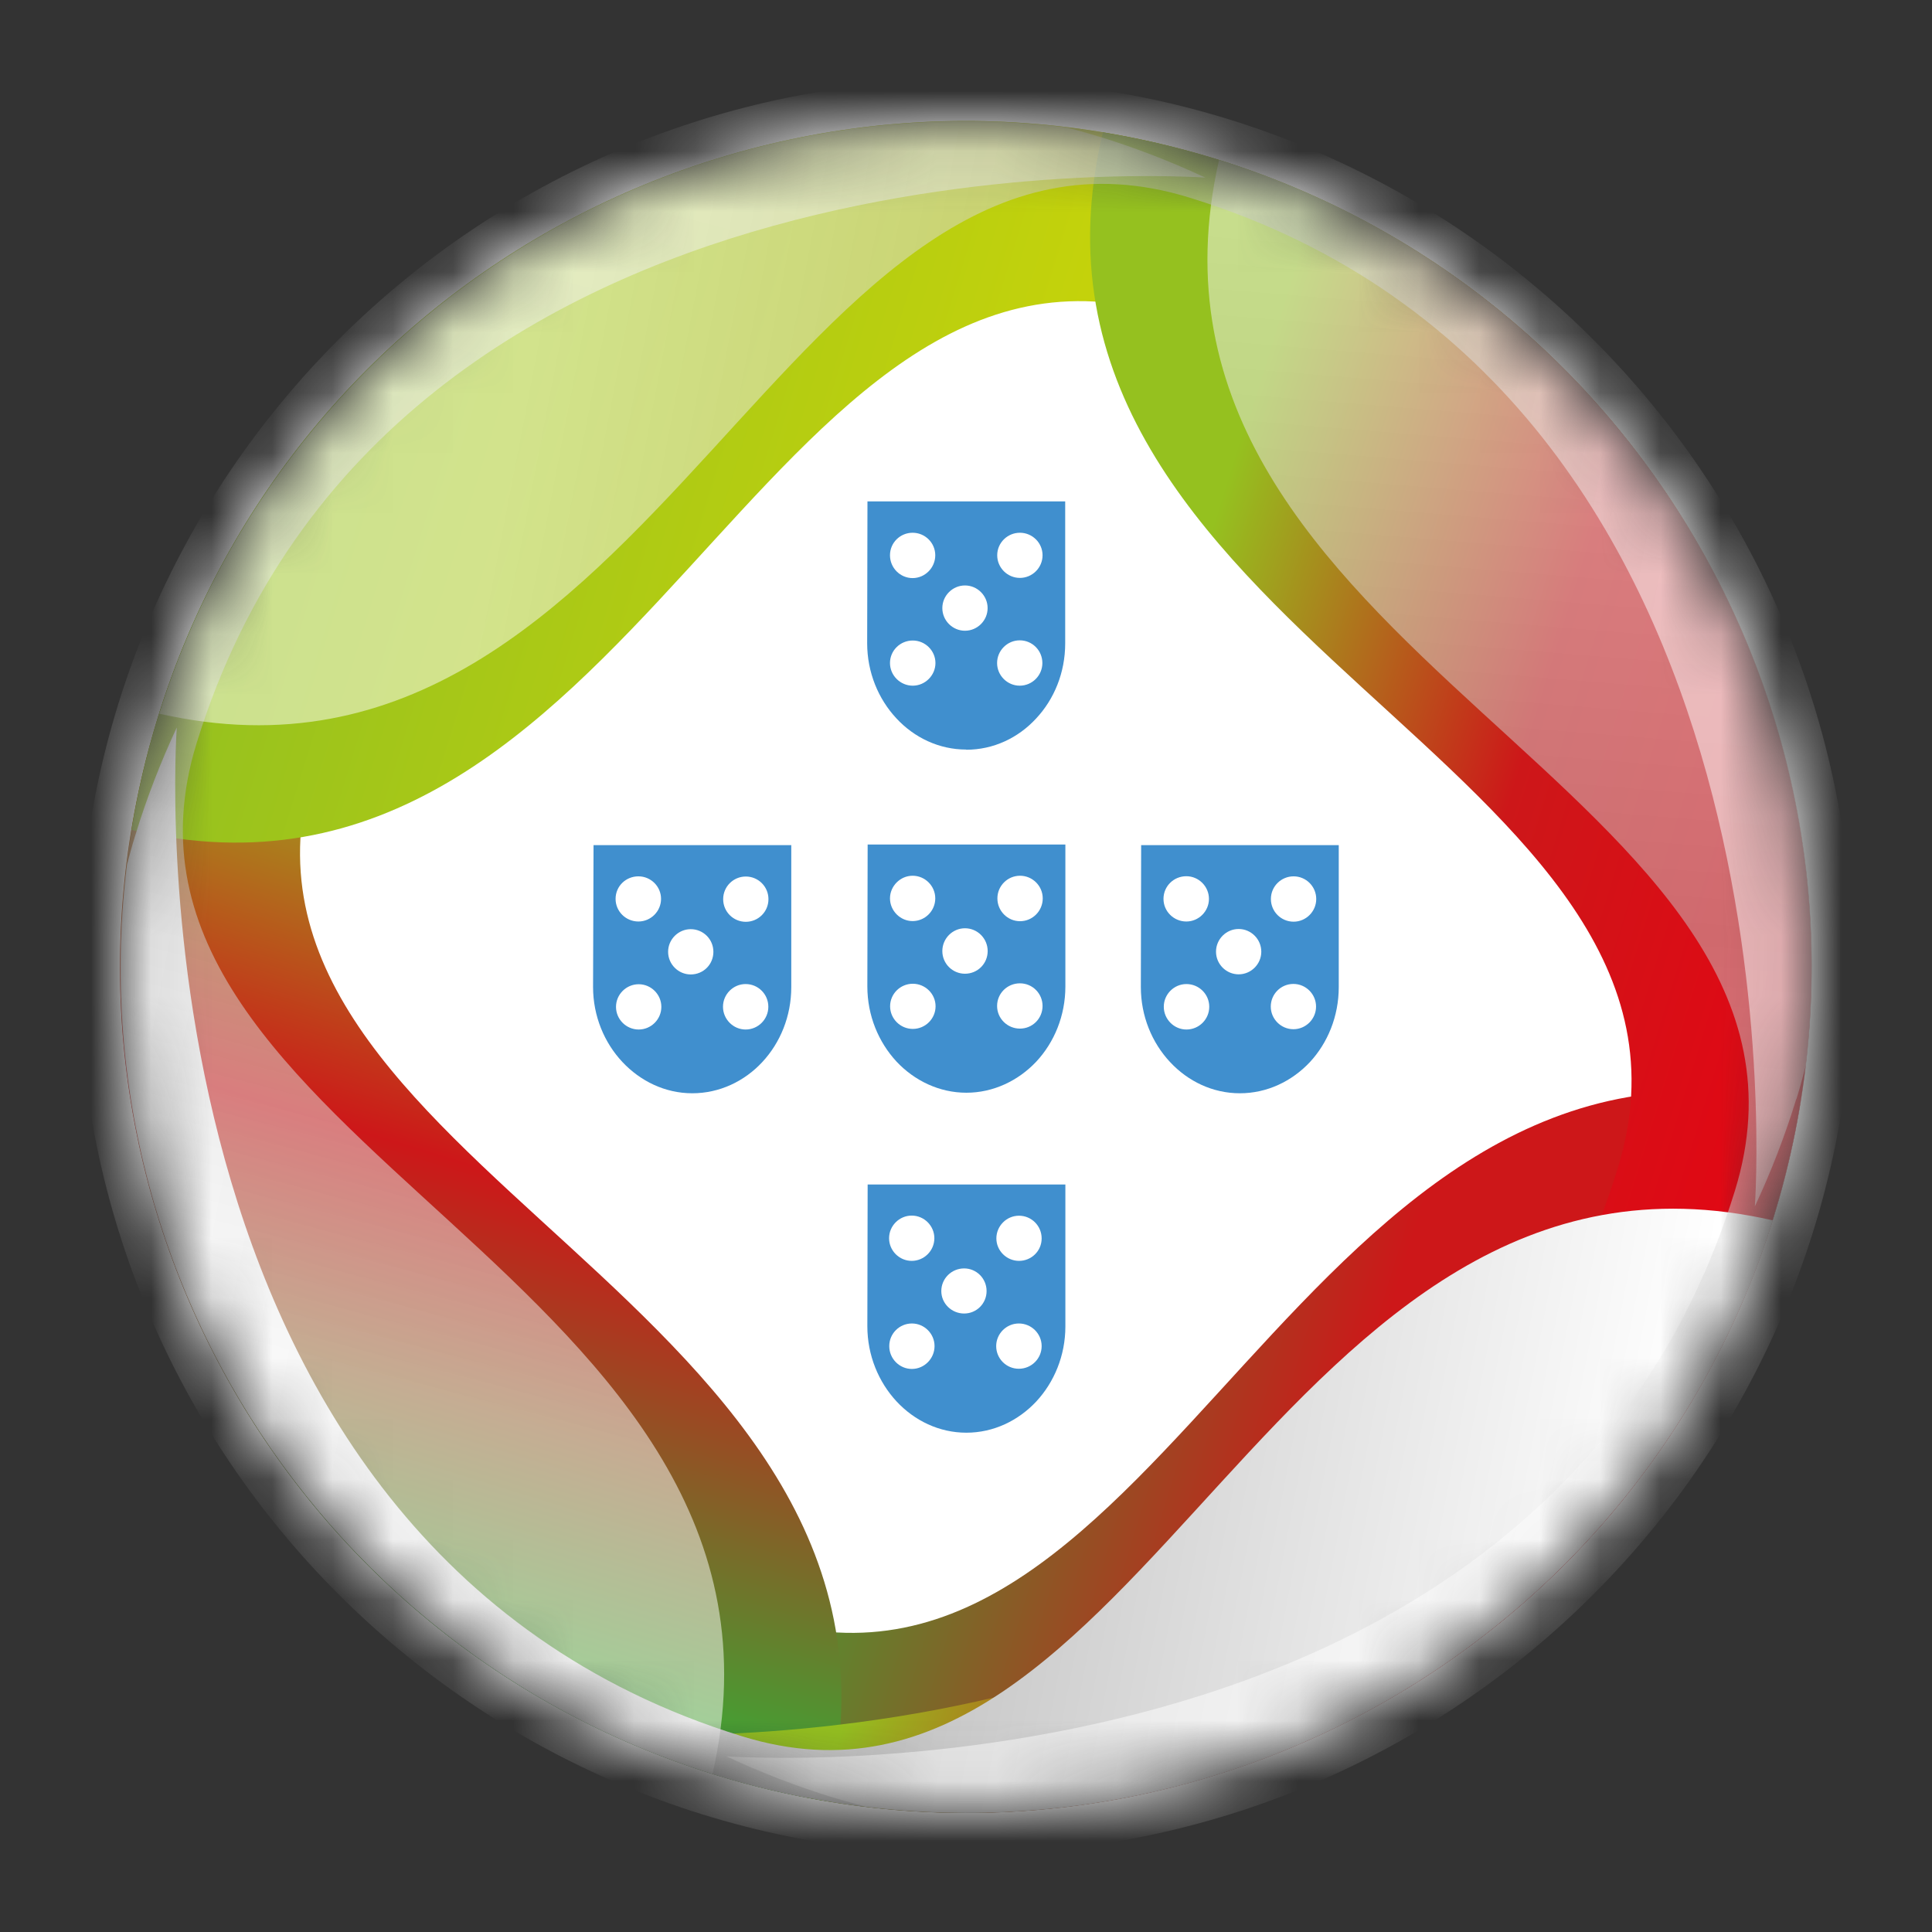
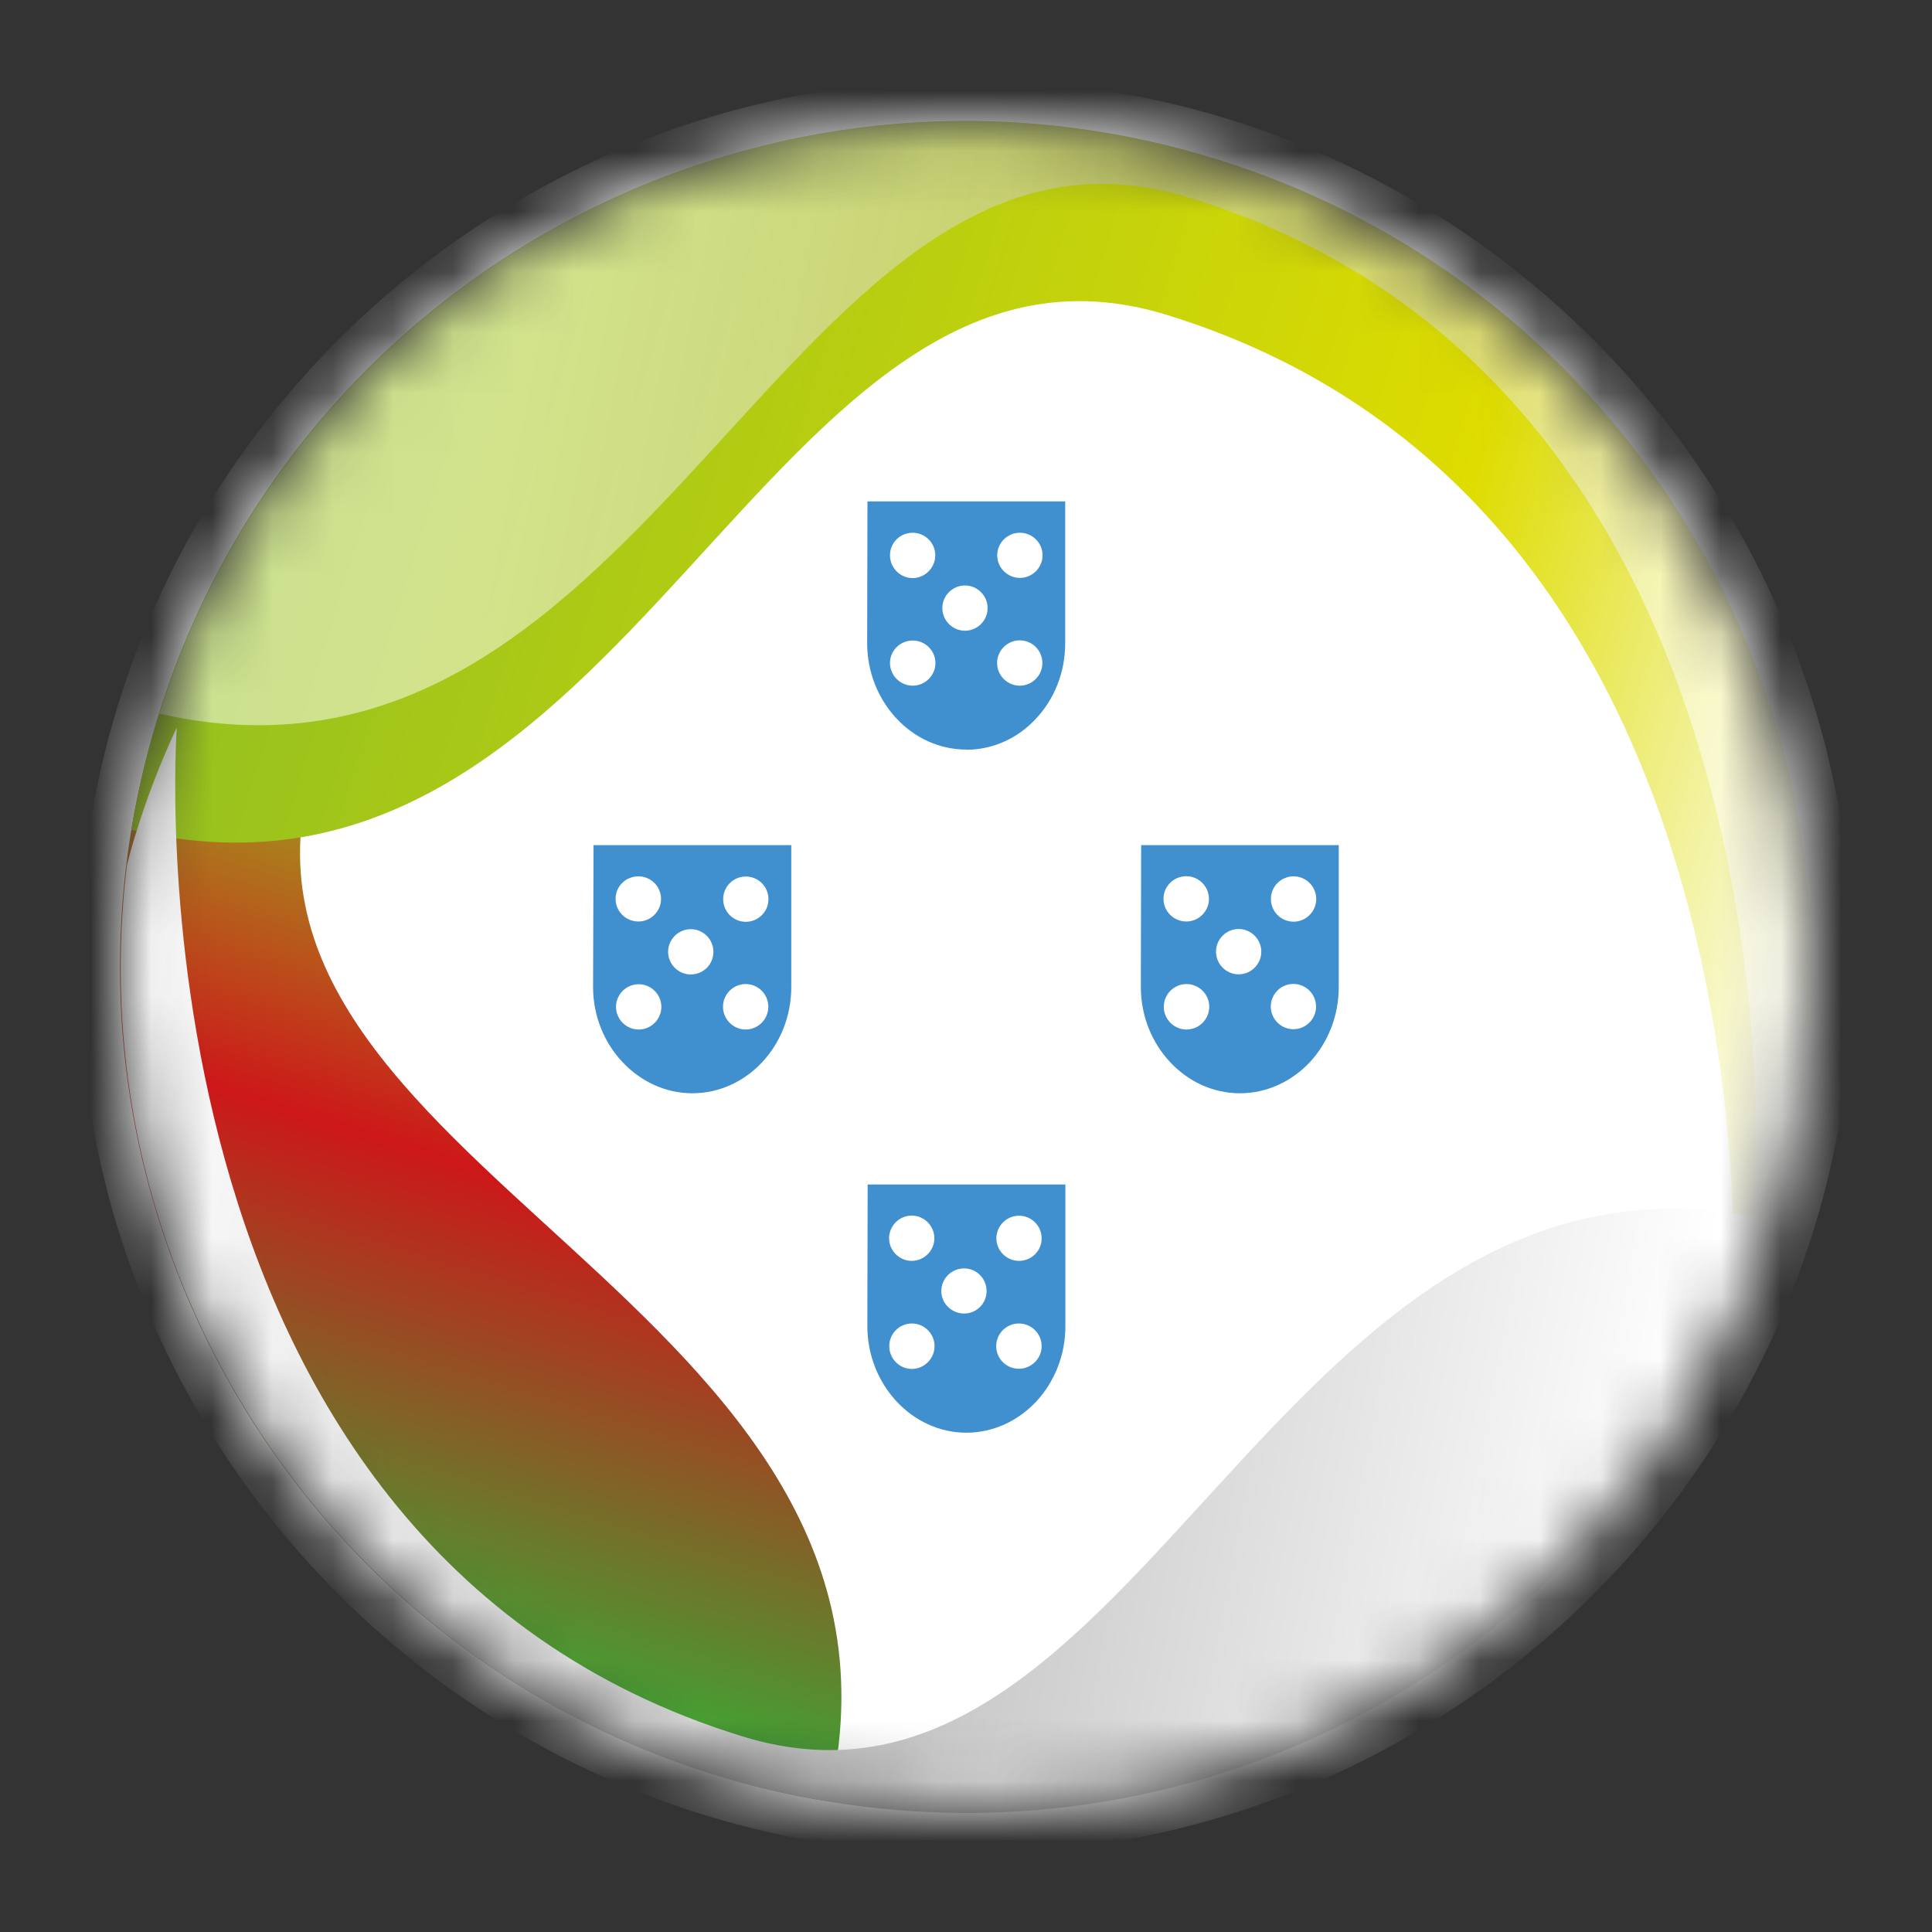
<svg xmlns="http://www.w3.org/2000/svg" width="32" height="32" viewBox="0 0 32 32" fill="none">
  <rect x="0" y="0" width="32" height="32" fill="#333333" stroke="none" />
  <mask id="mask0_544_22066" style="mask-type:luminance" maskUnits="userSpaceOnUse" x="2" y="2" width="28" height="28">
    <path d="M15.999 29.999C23.721 29.999 29.981 23.739 29.981 16.016C29.981 8.293 23.721 2.033 15.999 2.033C8.276 2.033 2.016 8.293 2.016 16.016C2.016 23.739 8.276 29.999 15.999 29.999Z" fill="white" />
  </mask>
  <g mask="url(#mask0_544_22066)">
    <path d="M30.696 16.016C30.696 24.132 24.116 30.712 16.001 30.712C7.885 30.712 1.303 24.132 1.303 16.016C1.303 7.9 7.883 1.32 15.998 1.32C24.114 1.32 30.694 7.9 30.694 16.016H30.696Z" fill="white" />
-     <path d="M17.646 13.988H14.371L14.366 16.337C14.366 16.824 14.552 17.261 14.848 17.582C15.146 17.9 15.559 18.099 16.006 18.099C16.453 18.099 16.866 17.9 17.164 17.584C17.462 17.264 17.646 16.824 17.646 16.339V13.988ZM15.116 14.505C15.322 14.505 15.491 14.674 15.491 14.88C15.491 15.087 15.322 15.256 15.116 15.256C14.91 15.256 14.741 15.084 14.741 14.88C14.741 14.677 14.91 14.505 15.116 14.505ZM15.119 17.042C14.912 17.042 14.743 16.873 14.743 16.667C14.743 16.461 14.912 16.294 15.119 16.294C15.325 16.294 15.496 16.461 15.496 16.667C15.496 16.873 15.327 17.042 15.119 17.042ZM15.983 16.128C15.777 16.128 15.608 15.961 15.608 15.753C15.608 15.544 15.777 15.375 15.983 15.375C16.19 15.375 16.359 15.544 16.359 15.753C16.359 15.961 16.192 16.128 15.983 16.128ZM16.893 17.037C16.687 17.037 16.515 16.871 16.515 16.662C16.515 16.453 16.684 16.287 16.893 16.287C17.102 16.287 17.268 16.456 17.268 16.662C17.268 16.869 17.102 17.037 16.893 17.037ZM16.895 15.258C16.689 15.258 16.52 15.089 16.52 14.88C16.52 14.672 16.689 14.505 16.895 14.505C17.102 14.505 17.271 14.674 17.271 14.88C17.271 15.087 17.104 15.258 16.895 15.258Z" fill="#408FCE" />
    <path d="M14.366 21.965C14.366 22.45 14.552 22.89 14.848 23.21C15.146 23.531 15.556 23.73 16.006 23.73C16.456 23.73 16.866 23.531 17.164 23.213C17.459 22.895 17.646 22.455 17.646 21.97V19.619H14.371L14.366 21.965ZM16.878 20.136C17.084 20.136 17.253 20.303 17.253 20.512C17.253 20.72 17.084 20.884 16.878 20.884C16.672 20.884 16.503 20.715 16.503 20.512C16.503 20.308 16.669 20.136 16.878 20.136ZM16.875 21.921C17.084 21.921 17.253 22.09 17.253 22.296C17.253 22.502 17.084 22.671 16.875 22.671C16.667 22.671 16.5 22.502 16.5 22.296C16.5 22.09 16.669 21.921 16.875 21.921ZM15.969 21.009C16.175 21.009 16.341 21.177 16.341 21.384C16.341 21.59 16.175 21.756 15.969 21.756C15.762 21.756 15.591 21.59 15.591 21.384C15.591 21.177 15.76 21.009 15.969 21.009ZM15.104 22.674C14.898 22.674 14.729 22.505 14.729 22.296C14.729 22.087 14.898 21.921 15.104 21.921C15.31 21.921 15.479 22.09 15.479 22.296C15.479 22.502 15.31 22.674 15.104 22.674ZM15.101 20.134C15.307 20.134 15.476 20.303 15.476 20.509C15.476 20.715 15.307 20.884 15.101 20.884C14.895 20.884 14.726 20.715 14.726 20.509C14.726 20.303 14.895 20.134 15.101 20.134Z" fill="#408FCE" />
    <path d="M16.003 12.418C16.455 12.418 16.865 12.222 17.161 11.901C17.459 11.583 17.643 11.143 17.643 10.656V8.305H14.368L14.363 10.653C14.363 11.138 14.549 11.578 14.845 11.896C15.143 12.219 15.556 12.415 16.003 12.415V12.418ZM16.893 8.824C17.099 8.824 17.268 8.991 17.268 9.197C17.268 9.403 17.099 9.572 16.893 9.572C16.686 9.572 16.517 9.403 16.517 9.197C16.517 8.991 16.686 8.824 16.893 8.824ZM16.89 10.606C17.099 10.606 17.265 10.775 17.265 10.982C17.265 11.188 17.096 11.357 16.89 11.357C16.684 11.357 16.515 11.188 16.515 10.982C16.515 10.775 16.684 10.606 16.89 10.606ZM15.983 9.697C16.189 9.697 16.358 9.866 16.358 10.072C16.358 10.278 16.189 10.447 15.983 10.447C15.777 10.447 15.608 10.278 15.608 10.072C15.608 9.866 15.777 9.697 15.983 9.697ZM15.116 8.824C15.322 8.824 15.491 8.991 15.491 9.197C15.491 9.403 15.322 9.575 15.116 9.575C14.91 9.575 14.741 9.406 14.741 9.197C14.741 8.988 14.91 8.824 15.116 8.824ZM15.118 10.609C15.325 10.609 15.494 10.778 15.494 10.982C15.494 11.185 15.325 11.357 15.118 11.357C14.912 11.357 14.741 11.188 14.741 10.982C14.741 10.775 14.91 10.609 15.118 10.609Z" fill="#408FCE" />
    <path d="M13.103 13.998H9.831L9.823 16.347C9.823 16.831 10.01 17.271 10.308 17.589C10.606 17.907 11.016 18.108 11.466 18.108C11.915 18.108 12.328 17.912 12.626 17.591C12.922 17.273 13.106 16.834 13.106 16.349V13.996L13.103 13.998ZM10.574 14.515C10.78 14.515 10.949 14.682 10.949 14.888C10.949 15.094 10.78 15.263 10.574 15.263C10.367 15.263 10.196 15.097 10.196 14.888C10.196 14.679 10.365 14.515 10.574 14.515ZM10.579 17.052C10.372 17.052 10.203 16.883 10.203 16.677C10.203 16.471 10.372 16.302 10.579 16.302C10.785 16.302 10.954 16.471 10.954 16.677C10.954 16.883 10.785 17.052 10.579 17.052ZM11.441 16.14C11.235 16.14 11.066 15.971 11.066 15.765C11.066 15.559 11.235 15.39 11.441 15.39C11.647 15.39 11.816 15.556 11.816 15.765C11.816 15.974 11.65 16.14 11.441 16.14ZM12.35 17.052C12.144 17.052 11.975 16.881 11.975 16.675C11.975 16.468 12.144 16.299 12.35 16.299C12.557 16.299 12.726 16.466 12.726 16.675C12.726 16.883 12.557 17.052 12.35 17.052ZM12.353 15.268C12.147 15.268 11.978 15.102 11.978 14.893C11.978 14.684 12.147 14.518 12.353 14.518C12.559 14.518 12.728 14.684 12.728 14.893C12.728 15.102 12.559 15.268 12.353 15.268Z" fill="#408FCE" />
    <path d="M18.896 16.347C18.896 16.831 19.08 17.269 19.378 17.589C19.676 17.91 20.086 18.108 20.536 18.108C20.986 18.108 21.396 17.91 21.694 17.594C21.99 17.276 22.174 16.834 22.174 16.349V13.998H18.901L18.896 16.347ZM21.426 14.515C21.634 14.515 21.801 14.684 21.801 14.89C21.801 15.097 21.632 15.266 21.426 15.266C21.219 15.266 21.05 15.099 21.05 14.89C21.05 14.682 21.219 14.515 21.426 14.515ZM21.423 16.297C21.629 16.297 21.798 16.466 21.798 16.672C21.798 16.878 21.629 17.047 21.423 17.047C21.217 17.047 21.048 16.878 21.048 16.672C21.048 16.466 21.214 16.297 21.423 16.297ZM20.516 15.387C20.722 15.387 20.891 15.556 20.891 15.763C20.891 15.969 20.722 16.138 20.516 16.138C20.31 16.138 20.141 15.969 20.141 15.763C20.141 15.556 20.31 15.387 20.516 15.387ZM19.651 17.052C19.445 17.052 19.276 16.881 19.276 16.675C19.276 16.468 19.445 16.299 19.651 16.299C19.858 16.299 20.029 16.466 20.029 16.675C20.029 16.883 19.86 17.052 19.651 17.052ZM19.649 14.513C19.855 14.513 20.024 14.682 20.024 14.888C20.024 15.094 19.855 15.263 19.649 15.263C19.443 15.263 19.271 15.097 19.271 14.888C19.271 14.679 19.44 14.513 19.649 14.513Z" fill="#408FCE" />
-     <path style="mix-blend-mode:multiply" d="M29.814 18.287C21.515 16.312 19.32 28.871 12.663 26.818C2.301 23.62 3.3 10.107 3.3 10.107C3.034 10.676 2.803 11.27 2.614 11.889C0.336 19.281 4.478 27.122 11.871 29.403C19.261 31.681 27.103 27.539 29.382 20.146C29.57 19.527 29.715 18.909 29.817 18.287H29.814Z" fill="url(#paint0_linear_544_22066)" />
    <path style="mix-blend-mode:multiply" d="M13.725 29.838C15.7 21.535 3.144 19.343 5.197 12.684C8.395 2.319 21.905 3.318 21.905 3.318C21.336 3.052 20.742 2.823 20.126 2.632C12.733 0.351 4.894 4.496 2.613 11.889C0.334 19.281 4.476 27.122 11.869 29.403C12.485 29.594 13.106 29.738 13.725 29.838Z" fill="url(#paint1_linear_544_22066)" />
    <path style="mix-blend-mode:multiply" d="M2.177 13.745C10.479 15.72 12.671 3.161 19.328 5.216C29.692 8.415 28.693 21.925 28.693 21.925C28.959 21.356 29.19 20.762 29.379 20.146C31.658 12.753 27.516 4.911 20.123 2.629C12.733 0.351 4.893 4.496 2.612 11.889C2.421 12.505 2.279 13.126 2.177 13.747V13.745Z" fill="url(#paint2_linear_544_22066)" />
-     <path style="mix-blend-mode:multiply" d="M18.267 2.194C16.292 10.497 28.848 12.689 26.796 19.346C23.598 29.711 10.087 28.714 10.087 28.714C10.656 28.98 11.25 29.211 11.869 29.4C19.259 31.679 27.101 27.537 29.38 20.144C31.658 12.751 27.516 4.908 20.124 2.627C19.505 2.438 18.886 2.294 18.265 2.192L18.267 2.194Z" fill="url(#paint3_linear_544_22066)" />
    <path style="mix-blend-mode:multiply" d="M13.352 29.773C20.419 31.135 27.265 26.923 29.364 20.213C21.127 18.335 18.928 30.807 12.293 28.759C1.929 25.564 2.928 12.05 2.928 12.05C2.662 12.619 2.431 13.213 2.242 13.832C2.189 13.996 2.147 14.16 2.103 14.326C1.213 21.575 6.078 28.374 13.354 29.776L13.352 29.773Z" fill="url(#paint4_linear_544_22066)" />
-     <path style="mix-blend-mode:multiply" opacity="0.5" d="M20.191 2.652C18.32 10.887 30.784 13.086 28.736 19.721C25.541 30.086 12.03 29.09 12.03 29.09C12.6 29.356 13.193 29.587 13.81 29.776C13.984 29.828 14.158 29.875 14.334 29.922C21.573 30.797 28.356 25.934 29.755 18.665C31.117 11.595 26.902 4.744 20.191 2.649V2.652Z" fill="url(#paint5_linear_544_22066)" />
-     <path style="mix-blend-mode:multiply" opacity="0.5" d="M3.256 12.311C6.454 1.946 19.965 2.942 19.965 2.942C19.396 2.677 18.802 2.445 18.186 2.257C18.012 2.204 17.84 2.157 17.666 2.11C10.43 1.238 3.646 6.101 2.247 13.367C0.886 20.434 5.095 27.281 11.802 29.38C13.673 21.148 1.211 18.946 3.256 12.311Z" fill="url(#paint6_linear_544_22066)" />
    <path style="mix-blend-mode:multiply" opacity="0.5" d="M29.755 18.203C29.812 18.019 29.861 17.833 29.911 17.649C30.766 10.425 25.908 3.658 18.652 2.262C11.582 0.9 4.737 5.109 2.639 11.821C10.867 13.688 13.069 1.228 19.701 3.273C30.065 6.471 29.066 19.982 29.066 19.982C29.332 19.413 29.563 18.819 29.752 18.203H29.755Z" fill="url(#paint7_linear_544_22066)" />
  </g>
  <defs>
    <linearGradient id="paint0_linear_544_22066" x1="0.845" y1="17.63" x2="27.613" y2="25.885" gradientUnits="userSpaceOnUse">
      <stop stop-color="white" />
      <stop offset="0.45" stop-color="#3AAA35" />
      <stop offset="0.8" stop-color="#CD1719" />
    </linearGradient>
    <linearGradient id="paint1_linear_544_22066" x1="6.104" y1="27.579" x2="14.36" y2="0.81" gradientUnits="userSpaceOnUse">
      <stop stop-color="#3AAA35" />
      <stop offset="0.3" stop-color="#CD1719" />
      <stop offset="0.55" stop-color="#95C11F" />
      <stop offset="1" stop-color="white" />
    </linearGradient>
    <linearGradient id="paint2_linear_544_22066" x1="4.411" y1="6.066" x2="31.177" y2="14.32" gradientUnits="userSpaceOnUse">
      <stop stop-color="#95C11F" />
      <stop offset="0.7" stop-color="#DEDC00" />
      <stop offset="1" stop-color="white" />
    </linearGradient>
    <linearGradient id="paint3_linear_544_22066" x1="14.193" y1="15.415" x2="29.395" y2="20.103" gradientUnits="userSpaceOnUse">
      <stop offset="0.23" stop-color="#95C11F" />
      <stop offset="0.61" stop-color="#CD1719" />
      <stop offset="1" stop-color="#E30613" />
    </linearGradient>
    <linearGradient id="paint4_linear_544_22066" x1="1.085" y1="19.546" x2="28.465" y2="24.818" gradientUnits="userSpaceOnUse">
      <stop stop-color="white" />
      <stop offset="0.55" stop-color="#C6C6C6" />
      <stop offset="0.97" stop-color="white" />
    </linearGradient>
    <linearGradient id="paint5_linear_544_22066" x1="20.393" y1="30.418" x2="22.641" y2="2.844" gradientUnits="userSpaceOnUse">
      <stop offset="0.23" stop-color="white" />
      <stop offset="0.56" stop-color="#C6C6C6" />
      <stop offset="1" stop-color="white" />
    </linearGradient>
    <linearGradient id="paint6_linear_544_22066" x1="5.933" y1="27.835" x2="12.984" y2="0.88" gradientUnits="userSpaceOnUse">
      <stop stop-color="white" />
      <stop offset="0.18" stop-color="white" />
      <stop offset="0.48" stop-color="#C6C6C6" />
      <stop offset="1" stop-color="white" />
    </linearGradient>
    <linearGradient id="paint7_linear_544_22066" x1="3.521" y1="7.199" x2="30.896" y2="12.471" gradientUnits="userSpaceOnUse">
      <stop offset="0.18" stop-color="white" />
      <stop offset="0.53" stop-color="#C6C6C6" />
      <stop offset="0.86" stop-color="white" />
    </linearGradient>
  </defs>
</svg>